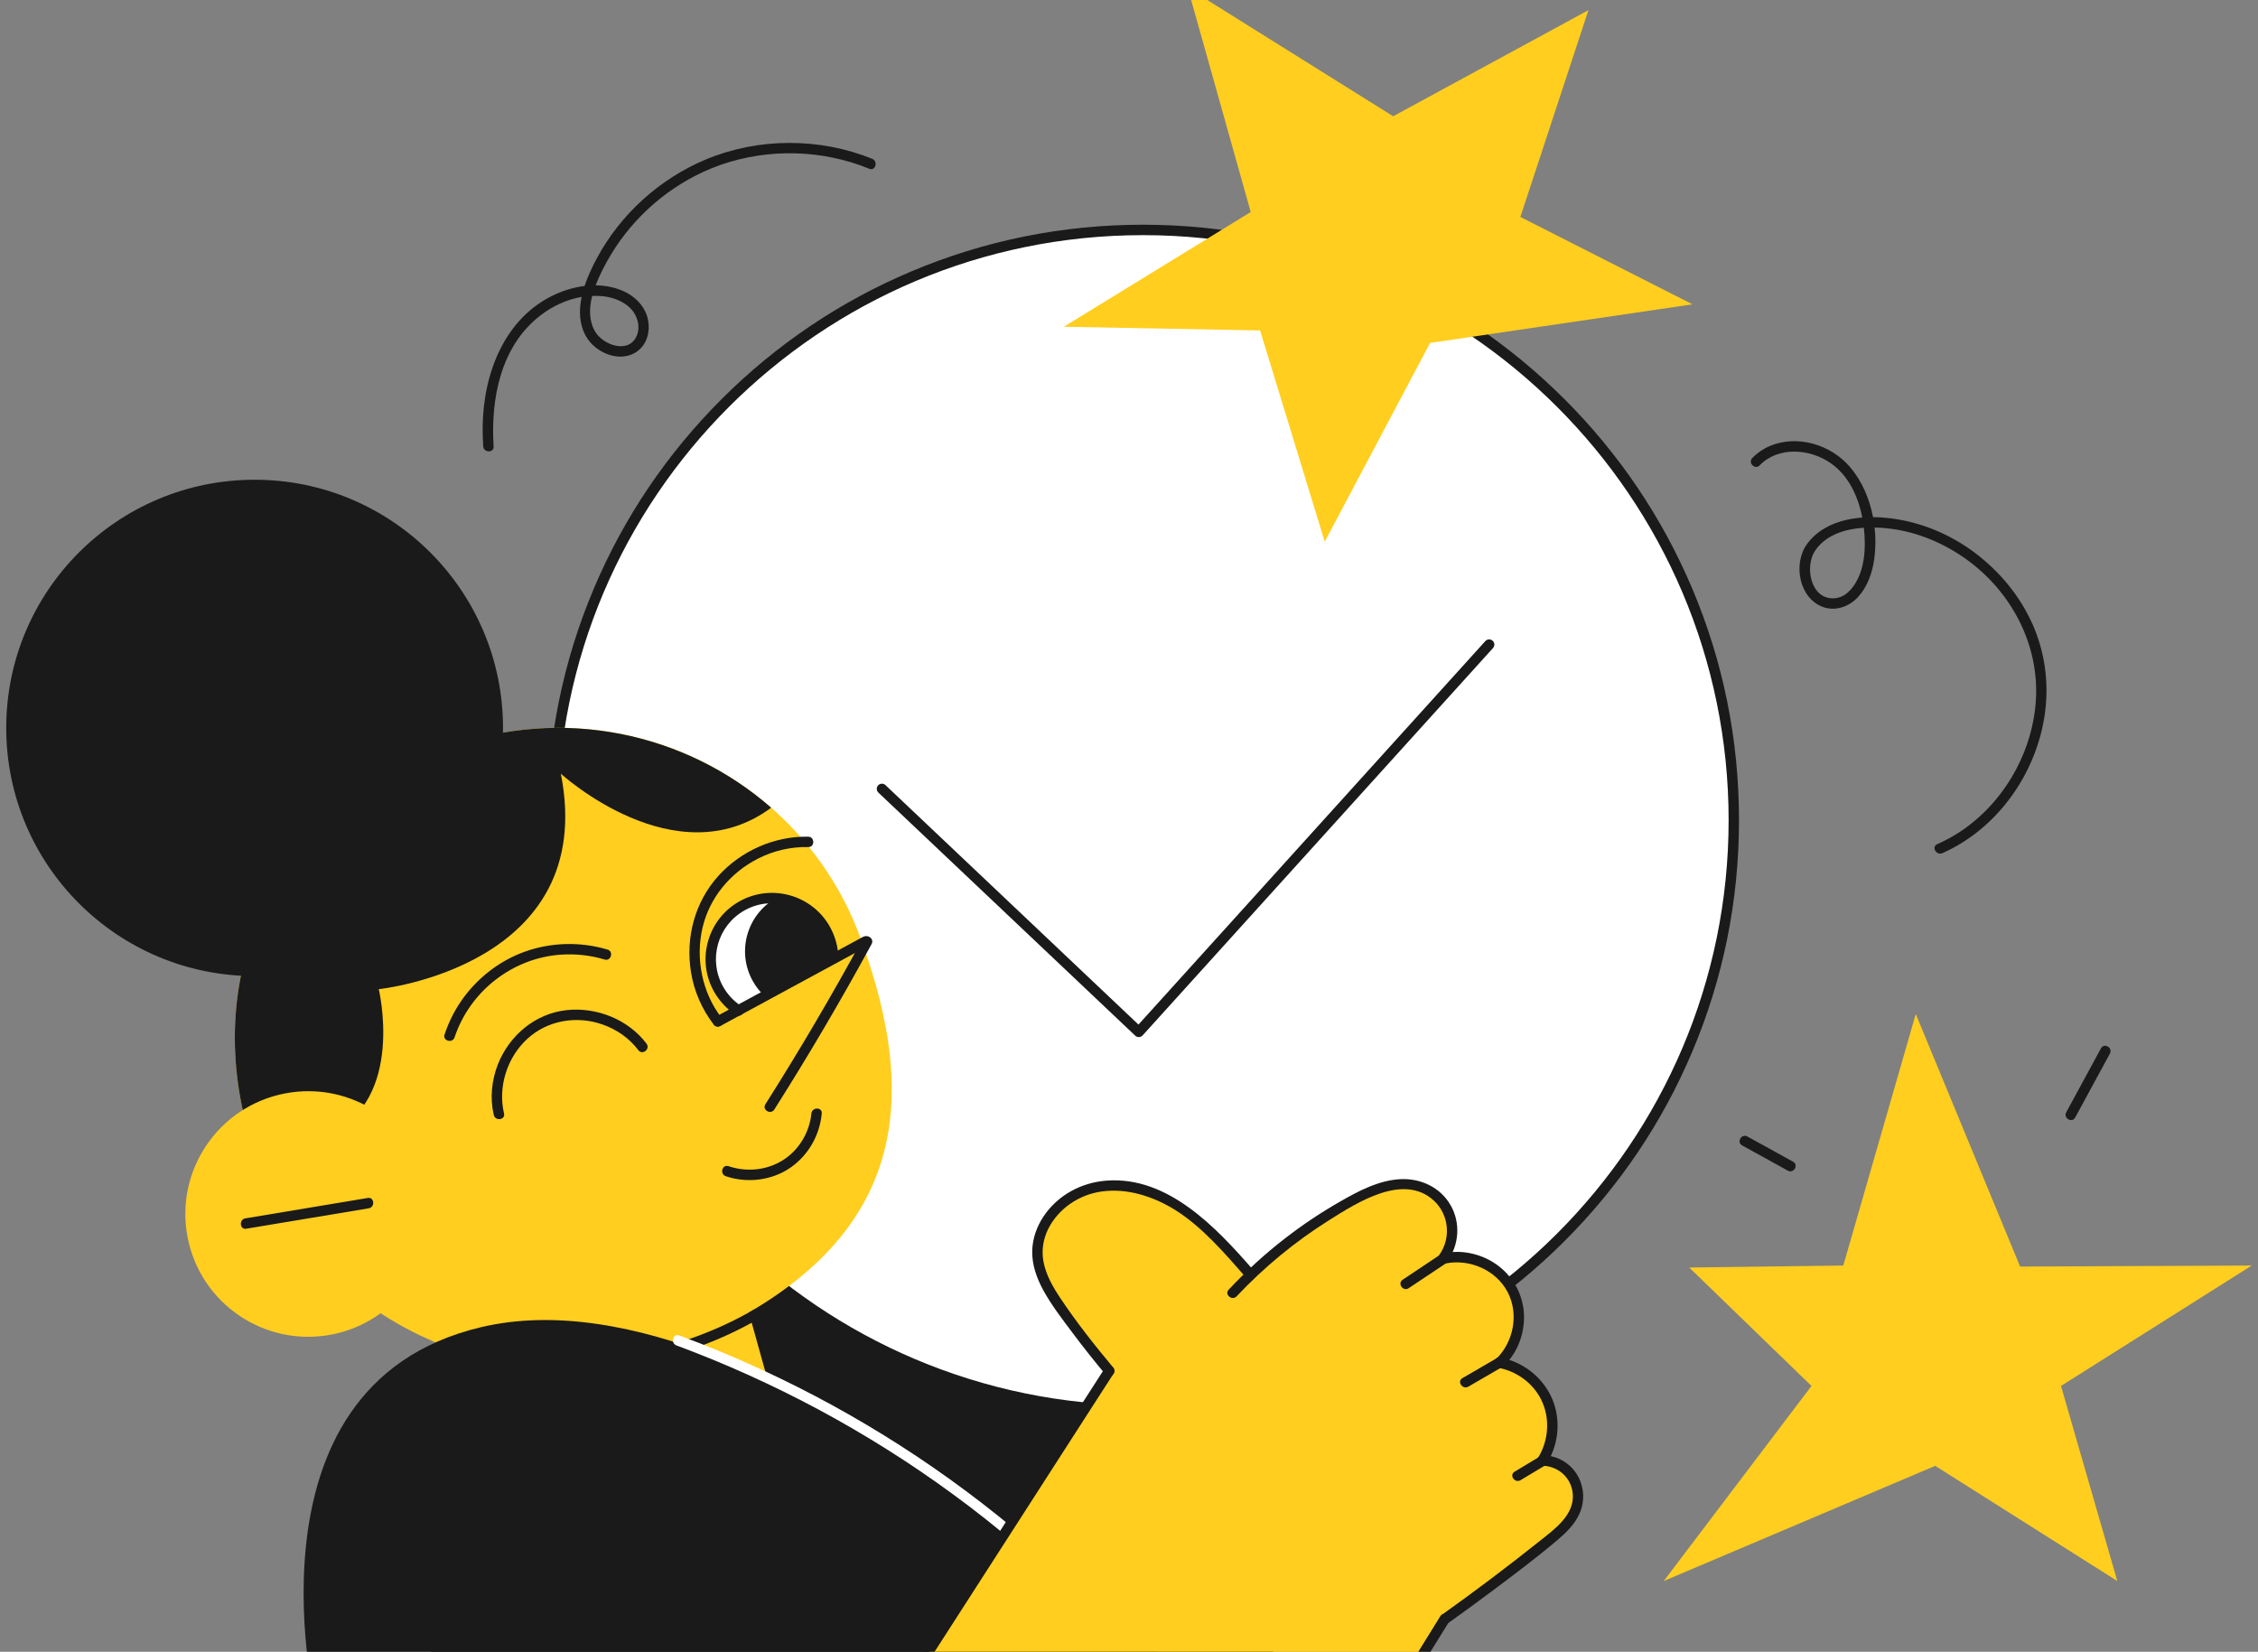
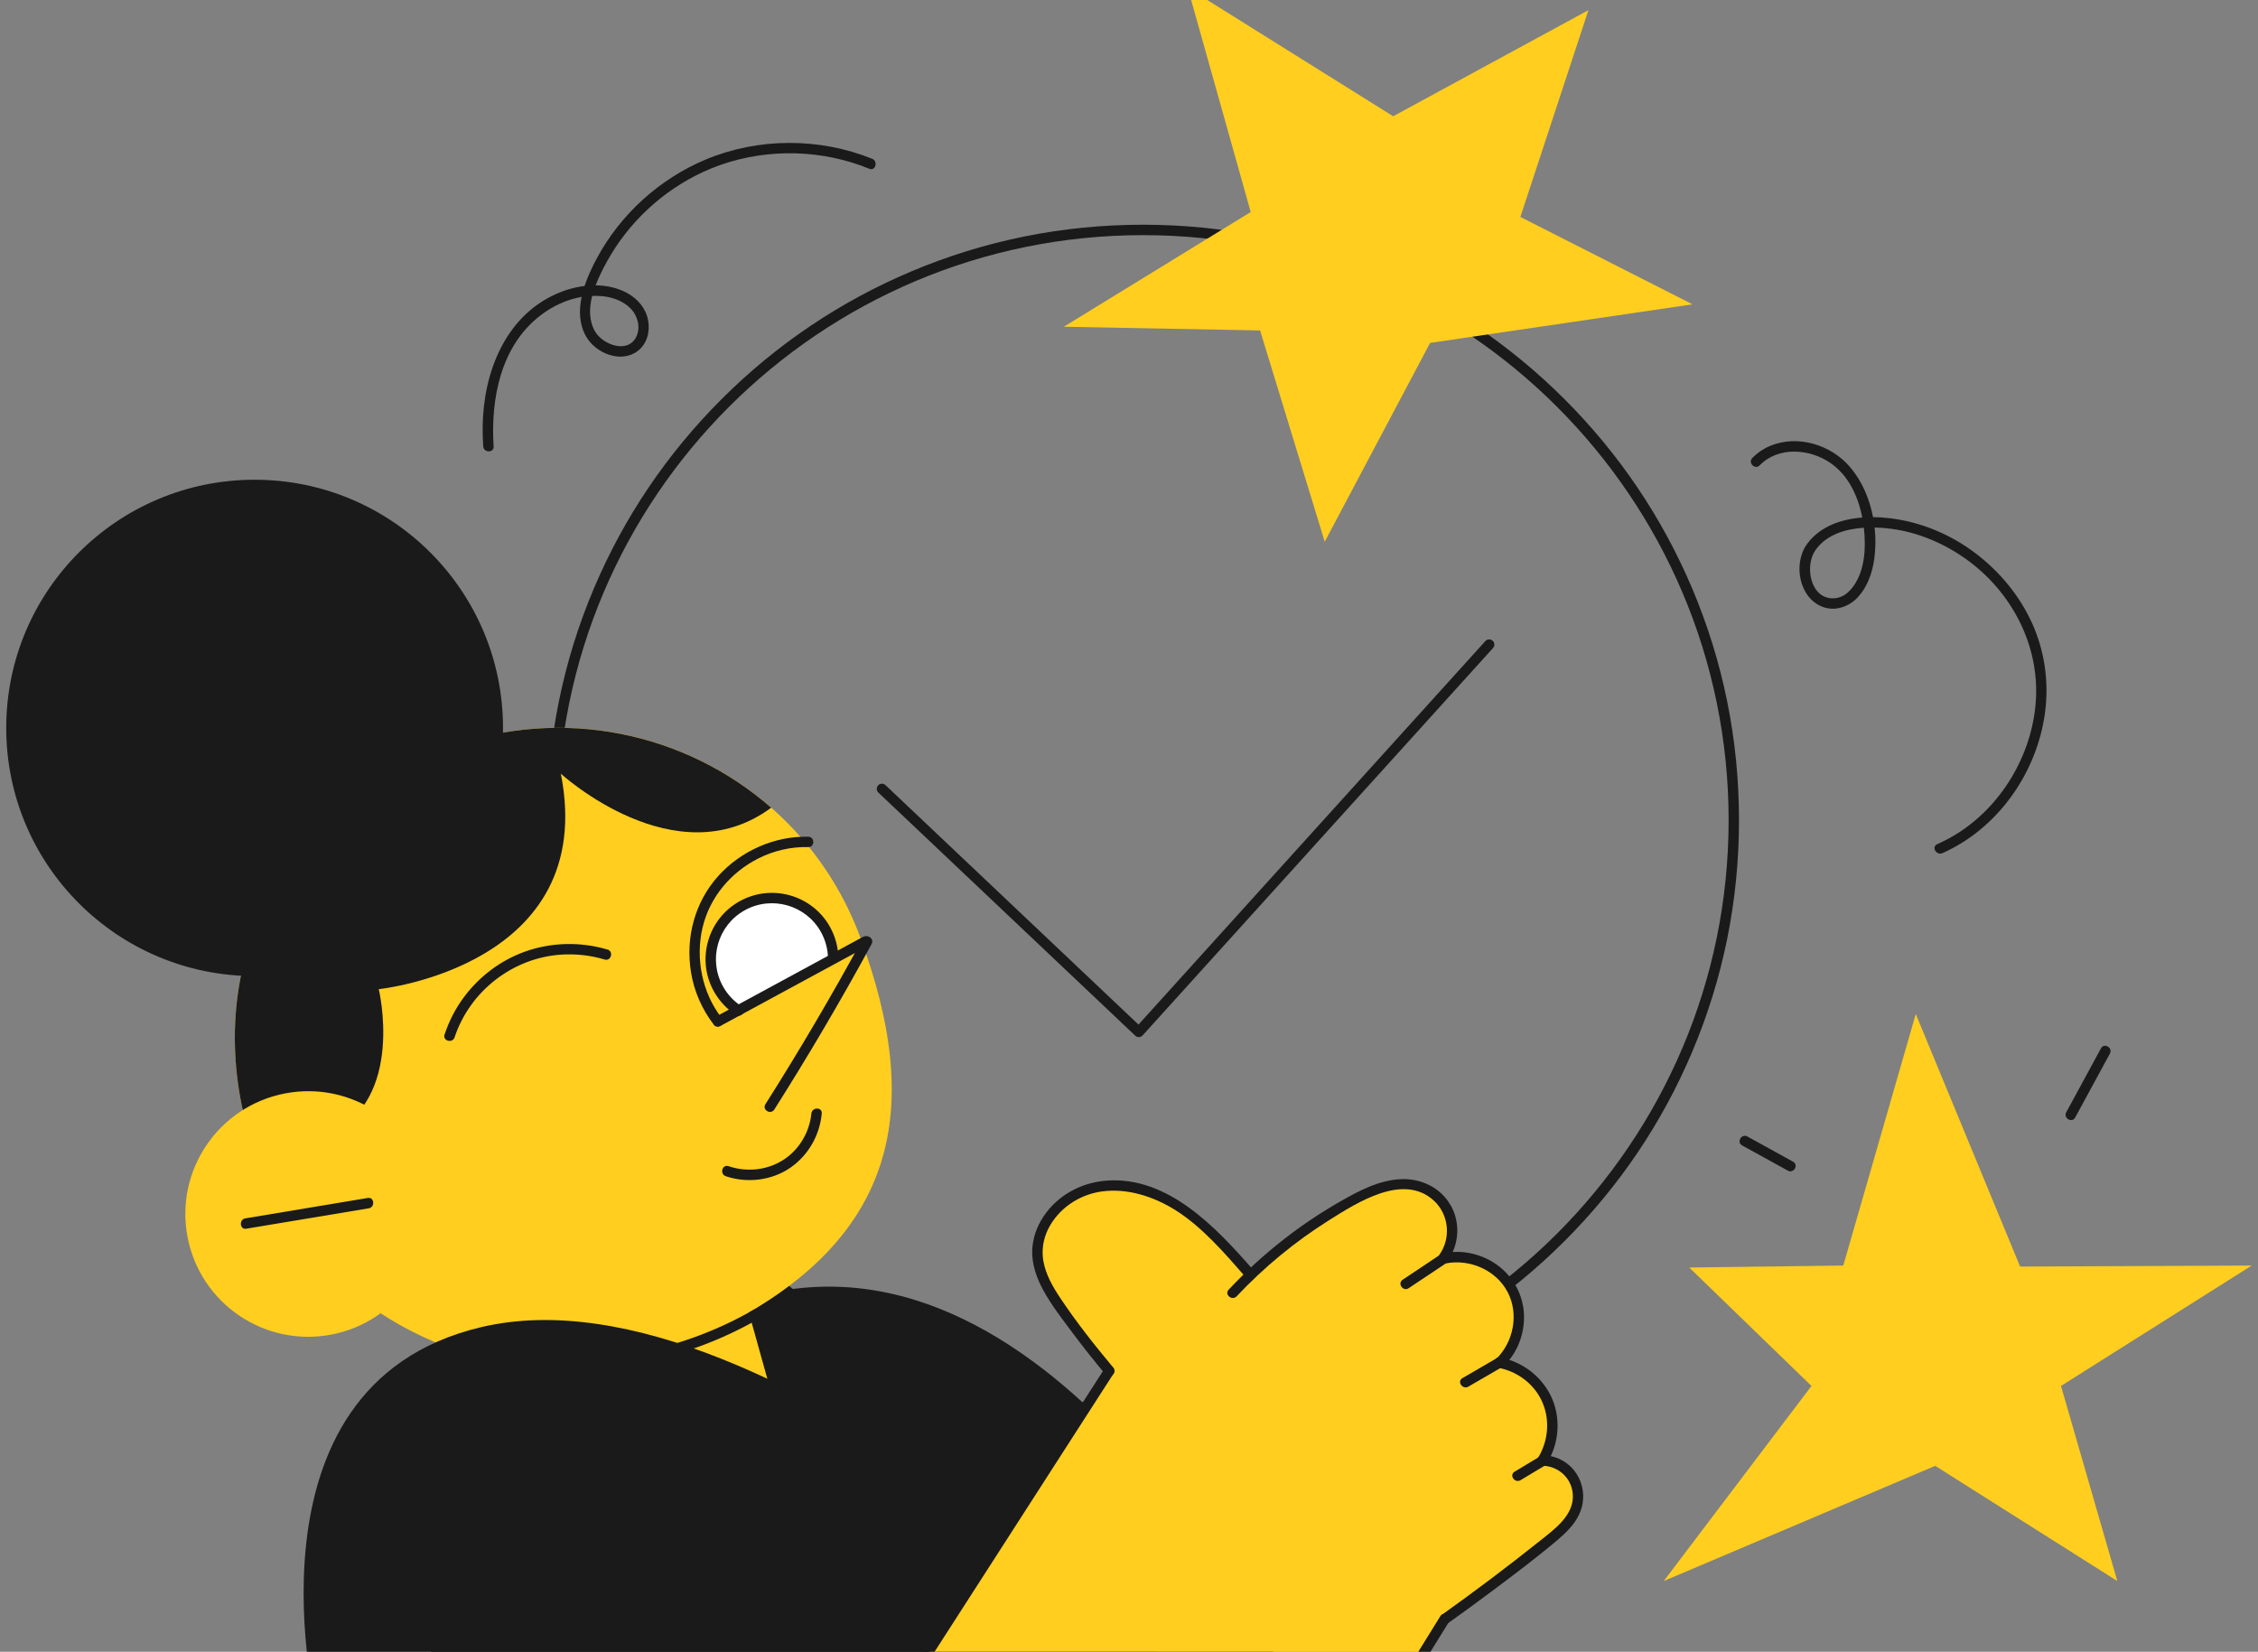
<svg xmlns="http://www.w3.org/2000/svg" width="216" height="158" viewBox="0 0 216 158" fill="none">
  <rect x="0" y="0" width="216" height="158" fill="#808080" stroke="none" />
  <g id="Isolation_Mode" clip-path="url(#clip0_1023_36065)">
    <g id="Group">
      <path id="Vector" d="M77.391 123.146C49.502 125.173 39.156 164.185 39.156 164.185H125.048C125.048 164.185 105.275 121.119 77.391 123.146Z" fill="#1A1A1A" />
-       <path id="Vector_2" d="M149.301 118.373C171.37 96.324 171.37 60.577 149.301 38.528C127.233 16.479 91.452 16.479 69.383 38.528C47.314 60.577 47.314 96.324 69.383 118.373C91.452 140.422 127.233 140.422 149.301 118.373Z" fill="white" />
      <path id="Vector_3" d="M109.342 135.411C101.644 135.411 94.18 133.905 87.149 130.934C80.362 128.067 74.265 123.959 69.03 118.729C63.795 113.499 59.683 107.407 56.813 100.626C53.84 93.602 52.332 86.144 52.332 78.454C52.332 70.763 53.84 63.305 56.813 56.281C59.683 49.501 63.795 43.409 69.03 38.178C74.265 32.948 80.362 28.84 87.149 25.973C94.18 23.003 101.644 21.496 109.342 21.496C117.04 21.496 124.504 23.003 131.535 25.973C138.322 28.84 144.419 32.948 149.654 38.178C154.889 43.409 159.001 49.501 161.871 56.281C164.844 63.305 166.352 70.763 166.352 78.454C166.352 86.144 164.844 93.602 161.871 100.626C159.001 107.407 154.889 113.499 149.654 118.729C144.419 123.959 138.322 128.067 131.535 130.934C124.504 133.905 117.04 135.411 109.342 135.411ZM109.342 22.493C78.453 22.493 53.325 47.598 53.325 78.459C53.325 109.32 78.453 134.425 109.342 134.425C140.231 134.425 165.359 109.32 165.359 78.459C165.359 47.598 140.231 22.493 109.342 22.493Z" fill="#1A1A1A" />
      <path id="Vector_4" d="M82.304 89.7C88.174 105.618 86.568 118.956 67.185 127.85C49.755 135.845 30.47 126.848 24.605 110.929C18.735 95.011 24.98 77.944 42.833 71.489C58.798 65.717 76.44 73.776 82.309 89.7H82.304Z" fill="#FFCE1F" />
      <path id="Vector_5" d="M73.767 77.261C65.575 70.09 53.803 67.521 42.829 71.489C25.567 77.732 19.16 93.894 24.064 109.347C26.478 109.639 29.712 109.325 31.545 108.474C38.771 105.092 36.232 94.621 36.232 94.621C36.232 94.621 57.286 92.458 53.651 74.009C53.651 74.009 64.61 84.046 73.767 77.266V77.261Z" fill="#1A1A1A" />
      <g id="Group_2">
        <path id="Vector_6" d="M31.686 127.665C38.064 126.452 42.25 120.303 41.035 113.931C39.821 107.558 33.666 103.376 27.288 104.59C20.911 105.803 16.725 111.952 17.939 118.324C19.153 124.696 25.308 128.878 31.686 127.665Z" fill="#FFCE1F" />
        <path id="Vector_7" d="M35.19 114.593C31.284 115.243 27.378 115.894 23.472 116.544C22.848 116.647 22.924 117.639 23.553 117.536C27.459 116.885 31.365 116.235 35.271 115.585C35.895 115.482 35.819 114.49 35.19 114.593Z" fill="#1A1A1A" />
      </g>
-       <path id="Vector_8" d="M61.853 99.841C60.096 97.515 57.085 96.318 54.204 96.626C51.215 96.946 48.731 99.033 47.635 101.797C47.027 103.331 46.859 105.044 47.233 106.653C47.38 107.271 48.362 107.136 48.215 106.512C47.618 103.965 48.503 101.163 50.429 99.385C52.36 97.602 55.127 97.136 57.589 97.981C58.967 98.453 60.182 99.293 61.067 100.458C61.452 100.968 62.233 100.35 61.848 99.841H61.853Z" fill="#1A1A1A" />
      <path id="Vector_9" d="M58.111 90.833C55.54 90.063 52.719 90.128 50.191 91.039C47.88 91.873 45.889 93.38 44.413 95.337C43.589 96.431 42.959 97.662 42.526 98.963C42.325 99.57 43.285 99.83 43.486 99.228C44.956 94.805 49.046 91.613 53.712 91.315C55.111 91.228 56.505 91.385 57.845 91.787C58.458 91.971 58.724 91.012 58.111 90.827V90.833Z" fill="#1A1A1A" />
      <path id="Vector_10" d="M77.318 80.036C74.079 79.966 70.857 81.402 68.698 83.808C66.463 86.301 65.573 89.667 66.094 92.957C66.387 94.822 67.157 96.567 68.313 98.057C68.481 98.269 68.839 98.225 69.018 98.057C69.229 97.851 69.181 97.564 69.018 97.353C67.162 94.957 66.517 91.689 67.201 88.751C67.879 85.841 69.897 83.451 72.549 82.112C74.025 81.369 75.669 80.99 77.318 81.028C77.958 81.044 77.958 80.047 77.318 80.036Z" fill="#1A1A1A" />
      <path id="Vector_11" d="M24.357 93.369C37.479 93.369 48.118 82.74 48.118 69.63C48.118 56.519 37.479 45.891 24.357 45.891C11.234 45.891 0.596 56.519 0.596 69.63C0.596 82.74 11.234 93.369 24.357 93.369Z" fill="#1A1A1A" />
      <path id="Vector_12" d="M77.617 106.512C77.454 108.241 76.494 109.9 75.051 110.875C73.478 111.938 71.476 112.16 69.691 111.553C69.084 111.347 68.823 112.306 69.426 112.512C71.476 113.211 73.868 112.924 75.653 111.667C77.351 110.469 78.415 108.577 78.61 106.518C78.669 105.884 77.677 105.884 77.617 106.518V106.512Z" fill="#1A1A1A" />
      <g id="Group_3">
        <path id="Vector_13" d="M78.963 88.903C77.384 86.085 73.814 85.077 70.993 86.654C68.172 88.231 67.163 91.797 68.742 94.616C69.225 95.477 69.887 96.166 70.662 96.67L79.711 91.662C79.695 90.724 79.456 89.776 78.968 88.903H78.963Z" fill="white" />
        <path id="Vector_14" d="M70.659 97.163C70.566 97.163 70.474 97.136 70.387 97.082C69.53 96.523 68.809 95.754 68.304 94.854C67.474 93.374 67.273 91.662 67.734 90.03C68.196 88.399 69.264 87.044 70.745 86.215C73.805 84.507 77.684 85.602 79.393 88.659C79.903 89.575 80.185 90.61 80.201 91.651C80.201 91.927 79.984 92.15 79.713 92.155C79.436 92.155 79.214 91.938 79.208 91.667C79.192 90.789 78.959 89.917 78.525 89.141C77.082 86.562 73.81 85.64 71.228 87.082C68.646 88.524 67.724 91.792 69.167 94.372C69.59 95.13 70.197 95.781 70.924 96.247C71.152 96.399 71.223 96.702 71.071 96.935C70.973 97.082 70.816 97.163 70.653 97.163H70.659Z" fill="#1A1A1A" />
-         <path id="Vector_15" d="M78.964 88.903C77.955 87.098 76.132 86.041 74.212 85.922C71.434 87.515 70.447 91.049 72.015 93.851C72.324 94.404 72.709 94.881 73.149 95.288L79.707 91.662C79.691 90.724 79.452 89.775 78.964 88.903Z" fill="#1A1A1A" />
      </g>
      <path id="Vector_16" d="M82.521 89.803C79.597 95.179 76.494 100.458 73.218 105.629C72.876 106.171 73.733 106.67 74.075 106.128C77.351 100.957 80.454 95.678 83.379 90.302C83.682 89.738 82.825 89.239 82.521 89.803Z" fill="#1A1A1A" />
      <path id="Vector_17" d="M82.543 89.624C77.835 92.177 73.131 94.729 68.423 97.282C67.858 97.586 68.363 98.442 68.922 98.138C73.63 95.586 78.334 93.033 83.043 90.48C83.607 90.177 83.102 89.32 82.543 89.624Z" fill="#1A1A1A" />
      <path id="Vector_18" d="M183.262 96.995L176.329 121.059L161.595 121.249L173.286 132.576L159.154 151.237L185.123 140.218L202.542 151.237L197.155 132.576L215.399 121.059L193.244 121.157L183.262 96.995Z" fill="#FFCE1F" />
      <path id="Vector_19" d="M70.004 119.7L43.133 127.181L48.368 145.95L75.239 138.47L70.004 119.7Z" fill="#FFCE1F" />
      <path id="Vector_20" d="M46.008 126.956C22.247 132.587 30.39 164.185 30.39 164.185H117.312C117.312 164.185 74.06 120.306 46.008 126.956Z" fill="#1A1A1A" />
      <path id="Vector_21" d="M72.069 125.303C65.538 129.059 57.867 130.653 50.375 129.915C48.249 129.704 46.149 129.298 44.099 128.707C43.486 128.528 43.198 129.482 43.811 129.655C51.249 131.796 59.353 131.509 66.634 128.897C68.684 128.165 70.664 127.254 72.547 126.17C73.1 125.851 72.623 124.983 72.064 125.303H72.069Z" fill="#1A1A1A" />
-       <path id="Vector_22" d="M98.374 147.4C94.527 144.105 90.459 141.064 86.195 138.327C81.925 135.585 77.466 133.14 72.86 131.016C70.278 129.823 67.647 128.734 64.978 127.742C64.376 127.52 64.121 128.479 64.712 128.701C69.405 130.441 73.978 132.512 78.388 134.88C82.772 137.238 86.992 139.893 91.012 142.826C93.301 144.495 95.52 146.256 97.668 148.099C98.151 148.511 98.856 147.812 98.374 147.395V147.4Z" fill="white" />
      <g id="Group_4">
        <path id="Vector_23" d="M147.483 139.731C147.483 139.731 149.615 137.005 147.786 133.417C146.365 130.626 143.338 130.355 143.338 130.355C143.338 130.355 146.94 127.439 144.477 123.081C142.546 119.667 138.336 120.181 138.336 120.181C138.336 120.181 140.582 117.07 137.018 114.035C133.627 111.141 127.215 115.835 119.496 121.802C113.897 115.271 107.122 110.03 101.176 115.58C97.715 118.805 99.619 122.496 102.19 126.002C103.861 128.279 106.075 131.048 106.075 131.048L84.863 164.272L132.521 164.191L138.206 154.798C144.314 150.305 151.774 145.969 150.949 142.56C150.179 139.379 147.483 139.736 147.483 139.736V139.731Z" fill="#FFCE1F" />
        <path id="Vector_24" d="M137.673 120.084C136.507 120.859 135.346 121.639 134.179 122.414C133.648 122.767 134.217 123.58 134.749 123.227C135.915 122.452 137.076 121.672 138.243 120.897C138.774 120.539 138.205 119.732 137.673 120.084Z" fill="#1A1A1A" />
        <path id="Vector_25" d="M143.18 129.921C142.085 130.555 140.989 131.195 139.893 131.829C139.34 132.149 139.915 132.961 140.462 132.642C141.558 132.008 142.654 131.368 143.75 130.734C144.303 130.414 143.728 129.601 143.18 129.921Z" fill="#1A1A1A" />
        <path id="Vector_26" d="M147.412 139.26C146.571 139.764 145.725 140.268 144.884 140.777C144.336 141.108 144.911 141.915 145.453 141.59C146.294 141.086 147.14 140.582 147.981 140.073C148.529 139.742 147.954 138.934 147.412 139.26Z" fill="#1A1A1A" />
        <path id="Vector_27" d="M138.77 115.303C137.809 113.591 135.921 112.707 133.996 112.794C131.902 112.892 129.97 113.921 128.191 114.94C126.341 115.997 124.567 117.184 122.886 118.49C120.976 119.97 119.191 121.607 117.537 123.363C117.097 123.829 117.857 124.468 118.296 124.002C120.922 121.211 123.895 118.761 127.144 116.718C129.813 115.043 134.267 112.149 137.185 114.87C138.612 116.203 138.818 118.442 137.69 120.03C137.321 120.55 138.081 121.189 138.449 120.669C139.578 119.081 139.735 117.005 138.775 115.298L138.77 115.303Z" fill="#1A1A1A" />
        <path id="Vector_28" d="M145.68 124.864C145.284 122.734 143.776 120.989 141.763 120.208C140.624 119.764 139.376 119.623 138.177 119.872C137.559 120.002 137.635 120.989 138.258 120.864C140.564 120.387 143.114 121.482 144.22 123.596C145.327 125.71 144.779 128.425 143.076 130.04C142.615 130.479 143.374 131.119 143.835 130.68C145.376 129.222 146.07 126.94 145.685 124.864H145.68Z" fill="#1A1A1A" />
        <path id="Vector_29" d="M148.316 133.449C147.366 131.579 145.565 130.235 143.504 129.861C142.875 129.747 142.69 130.723 143.319 130.837C145.066 131.156 146.65 132.3 147.437 133.904C148.305 135.671 148.148 137.779 147.133 139.449C146.802 139.996 147.703 140.414 148.028 139.877C149.195 137.969 149.33 135.46 148.316 133.454V133.449Z" fill="#1A1A1A" />
        <path id="Vector_30" d="M106.317 130.69C106.051 130.56 105.802 130.701 105.655 130.924C100.198 139.406 94.74 147.888 89.283 156.37L84.628 163.6C84.482 163.828 84.645 164.153 84.862 164.261C85.127 164.391 85.377 164.25 85.523 164.028C90.981 155.546 96.438 147.064 101.896 138.582C103.447 136.17 104.999 133.758 106.55 131.352C106.697 131.124 106.534 130.799 106.317 130.69Z" fill="#1A1A1A" />
        <path id="Vector_31" d="M151.208 141.769C150.79 140.631 149.884 139.753 148.729 139.39C148.365 139.276 147.985 139.211 147.6 139.2C147.313 139.195 147.058 139.406 147.052 139.693C147.052 139.975 147.269 140.203 147.546 140.208C148.984 140.235 150.296 141.281 150.448 142.864C150.649 144.934 148.653 146.322 147.231 147.454C144.215 149.861 141.128 152.186 137.987 154.424C137.857 154.517 137.781 154.668 137.781 154.831C137.781 155.232 138.237 155.47 138.568 155.237C139.935 154.262 141.291 153.275 142.636 152.267C144.774 150.668 146.922 149.059 148.956 147.341C149.781 146.641 150.589 145.866 151.056 144.875C151.517 143.899 151.577 142.788 151.202 141.774L151.208 141.769Z" fill="#1A1A1A" />
        <path id="Vector_32" d="M137.775 154.609C135.822 157.768 133.864 160.923 131.911 164.083C131.574 164.63 132.432 165.129 132.768 164.581C134.721 161.421 136.679 158.267 138.632 155.107C138.969 154.56 138.111 154.061 137.775 154.609Z" fill="#1A1A1A" />
        <path id="Vector_33" d="M119.83 121.422C116.32 117.401 111.708 112.496 105.86 112.935C103.43 113.114 101.179 114.328 99.817 116.371C99.177 117.33 98.781 118.458 98.743 119.612C98.7 120.945 99.161 122.241 99.79 123.401C100.577 124.842 101.602 126.165 102.584 127.476C103.609 128.848 104.678 130.192 105.774 131.503C106.186 131.997 106.886 131.287 106.479 130.799C104.689 128.658 102.942 126.447 101.396 124.122C100.691 123.059 100.04 121.916 99.812 120.647C99.622 119.607 99.796 118.523 100.262 117.574C101.244 115.607 103.219 114.279 105.378 113.975C107.851 113.629 110.374 114.463 112.452 115.764C114.974 117.347 117.182 119.905 119.124 122.127C119.547 122.609 120.247 121.905 119.83 121.422Z" fill="#1A1A1A" />
      </g>
    </g>
    <path id="Vector_34" d="M113.617 -1.17L119.644 20.282L101.764 31.257L120.539 31.609L126.723 51.82L136.803 32.802L161.904 29.111L145.439 20.753L151.949 0.971L133.271 11.122L113.617 -1.17Z" fill="#FFCE1F" />
    <path id="Vector_35" d="M83.425 15.187C78.38 13.149 72.537 13.16 67.514 15.257C63.082 17.111 59.328 20.52 57.066 24.759C56.648 25.544 56.225 26.433 55.921 27.355C54.956 27.474 54.001 27.756 53.144 28.146C48.283 30.346 46.254 35.69 46.173 40.72C46.162 41.381 46.184 42.037 46.227 42.698C46.27 43.333 47.263 43.338 47.22 42.698C46.927 38.146 47.892 33.089 51.712 30.162C52.861 29.279 54.218 28.645 55.639 28.401C55.368 29.691 55.4 31.002 56.057 32.173C56.963 33.783 59.398 34.796 60.999 33.577C61.899 32.888 62.192 31.739 62.002 30.661C61.802 29.512 60.999 28.574 59.99 28.027C59.062 27.523 58.026 27.306 56.979 27.295C57.288 26.477 57.684 25.701 58.048 25.04C60.109 21.29 63.375 18.244 67.259 16.45C71.664 14.412 76.834 14.125 81.467 15.539C82.042 15.713 82.606 15.919 83.165 16.146C83.756 16.385 84.017 15.425 83.431 15.187H83.425ZM57.565 28.325C58.585 28.422 59.648 28.791 60.364 29.55C61.004 30.222 61.292 31.322 60.88 32.189C60.071 33.886 57.673 32.98 56.93 31.718C56.328 30.688 56.35 29.485 56.648 28.303C56.952 28.292 57.256 28.303 57.559 28.33L57.565 28.325Z" fill="#1A1A1A" />
    <path id="Vector_36" d="M200.976 100.285C199.869 102.323 198.763 104.361 197.656 106.399C197.352 106.962 198.209 107.461 198.513 106.897L201.833 100.784C202.137 100.22 201.28 99.721 200.976 100.285Z" fill="#1A1A1A" />
    <path id="Vector_37" d="M171.525 111.125L167.152 108.713C166.593 108.404 166.089 109.26 166.653 109.569L171.026 111.981C171.584 112.29 172.089 111.434 171.525 111.125Z" fill="#1A1A1A" />
    <path id="Vector_38" d="M194.391 59.625C193.192 56.953 191.261 54.649 188.928 52.888C186.59 51.126 183.818 49.961 180.91 49.587C180.351 49.517 179.766 49.473 179.174 49.468C178.838 47.706 178.111 46.015 176.988 44.688C175.165 42.541 171.948 41.544 169.296 42.666C168.666 42.931 168.102 43.322 167.625 43.809C167.18 44.27 167.88 44.969 168.33 44.514C170.12 42.671 173.136 42.921 175.122 44.303C176.831 45.49 177.748 47.468 178.144 49.506C176.109 49.663 174.107 50.351 172.871 52.026C171.493 53.896 172.079 57.251 174.417 58.075C175.599 58.492 176.901 58.015 177.726 57.126C178.632 56.145 179.104 54.796 179.288 53.495C179.424 52.514 179.44 51.484 179.326 50.46C179.879 50.471 180.417 50.514 180.916 50.584C183.509 50.926 185.982 51.983 188.098 53.5C192.416 56.6 195.102 61.679 194.749 67.028C194.413 72.188 191.451 77.185 187.013 79.868C186.465 80.199 185.896 80.491 185.315 80.751C184.729 81.012 185.239 81.868 185.814 81.608C191.131 79.245 194.852 73.912 195.622 68.194C196.018 65.267 195.601 62.313 194.396 59.619L194.391 59.625ZM177.704 55.392C177.248 56.324 176.478 57.224 175.355 57.235C173.142 57.256 172.626 54.096 173.663 52.628C174.693 51.159 176.494 50.601 178.295 50.481C178.35 50.931 178.377 51.376 178.382 51.809C178.404 53.034 178.252 54.275 177.71 55.392H177.704Z" fill="#1A1A1A" />
    <path id="Vector_39" d="M108.94 99.206C108.815 99.206 108.69 99.157 108.598 99.071L84.028 75.819C83.828 75.63 83.822 75.315 84.007 75.12C84.197 74.92 84.511 74.914 84.707 75.104L108.907 98.008L142.085 61.327C142.27 61.121 142.585 61.11 142.785 61.289C142.991 61.473 143.002 61.787 142.823 61.988L109.303 99.044C109.211 99.141 109.086 99.201 108.956 99.206C108.95 99.206 108.945 99.206 108.934 99.206H108.94Z" fill="#1A1A1A" />
  </g>
  <defs>
    <clipPath id="clip0_1023_36065">
      <rect width="214.803" height="165.984" fill="white" transform="translate(0.6 -1.17)" />
    </clipPath>
  </defs>
</svg>